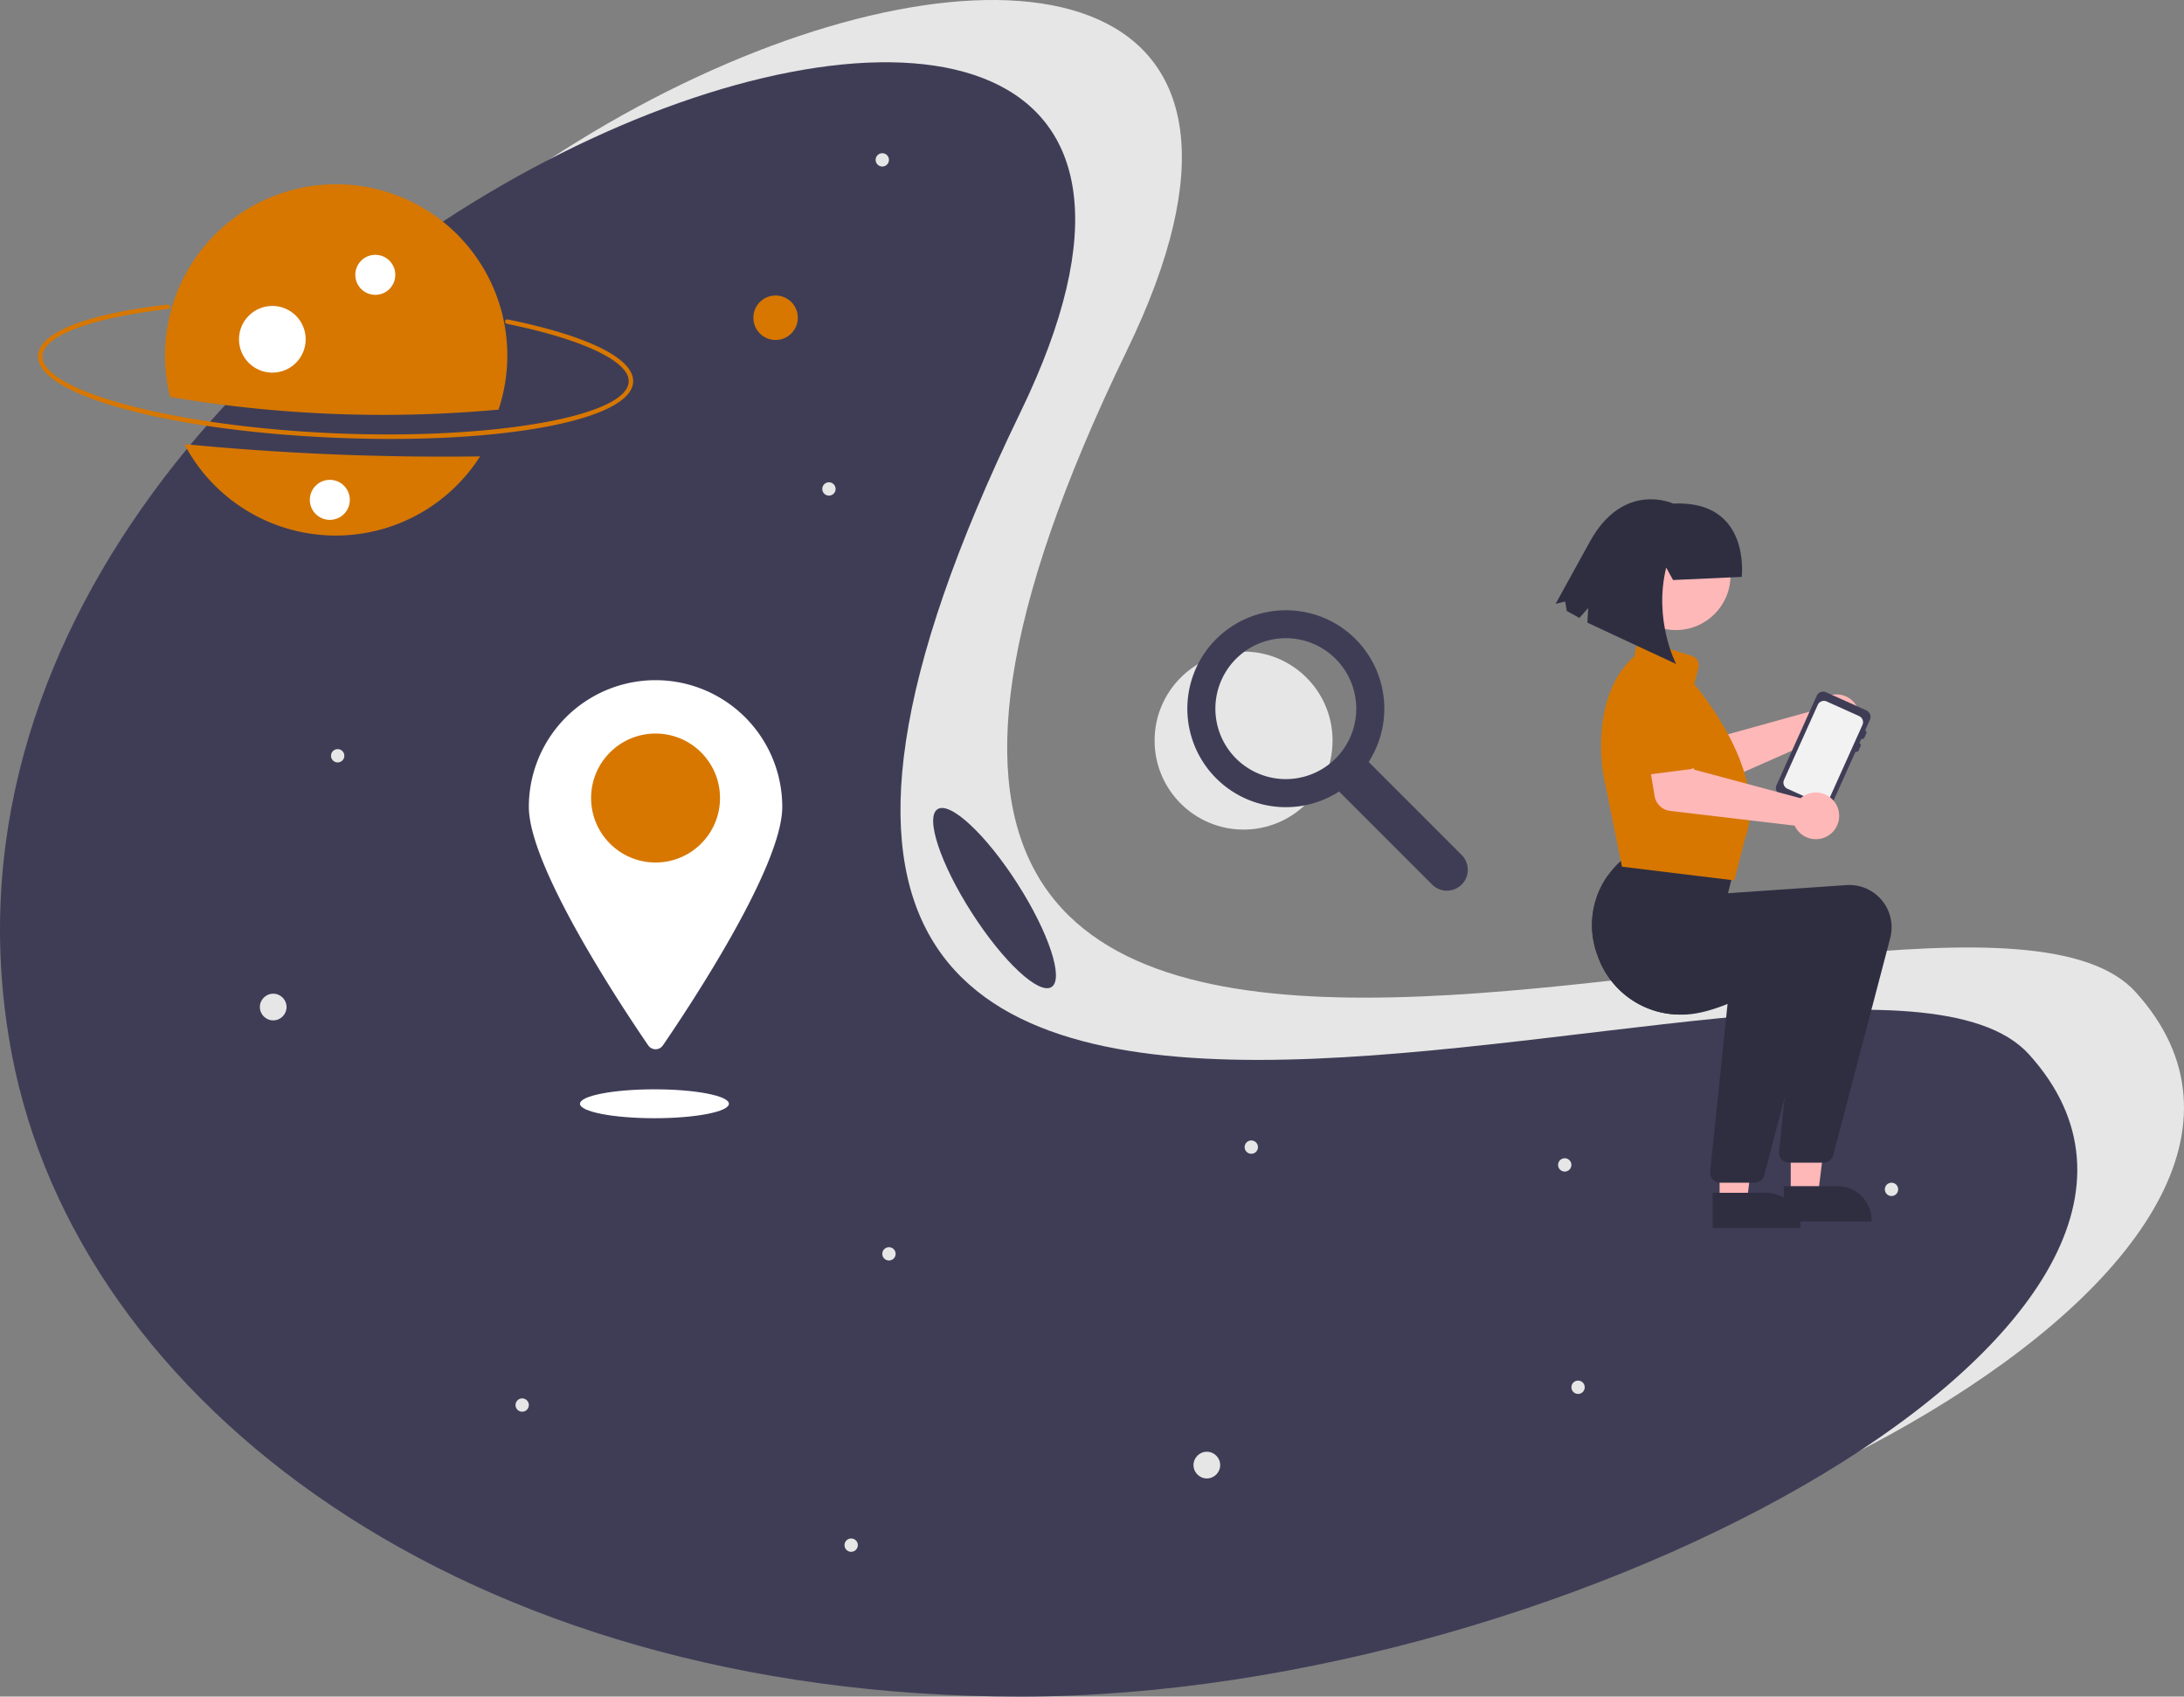
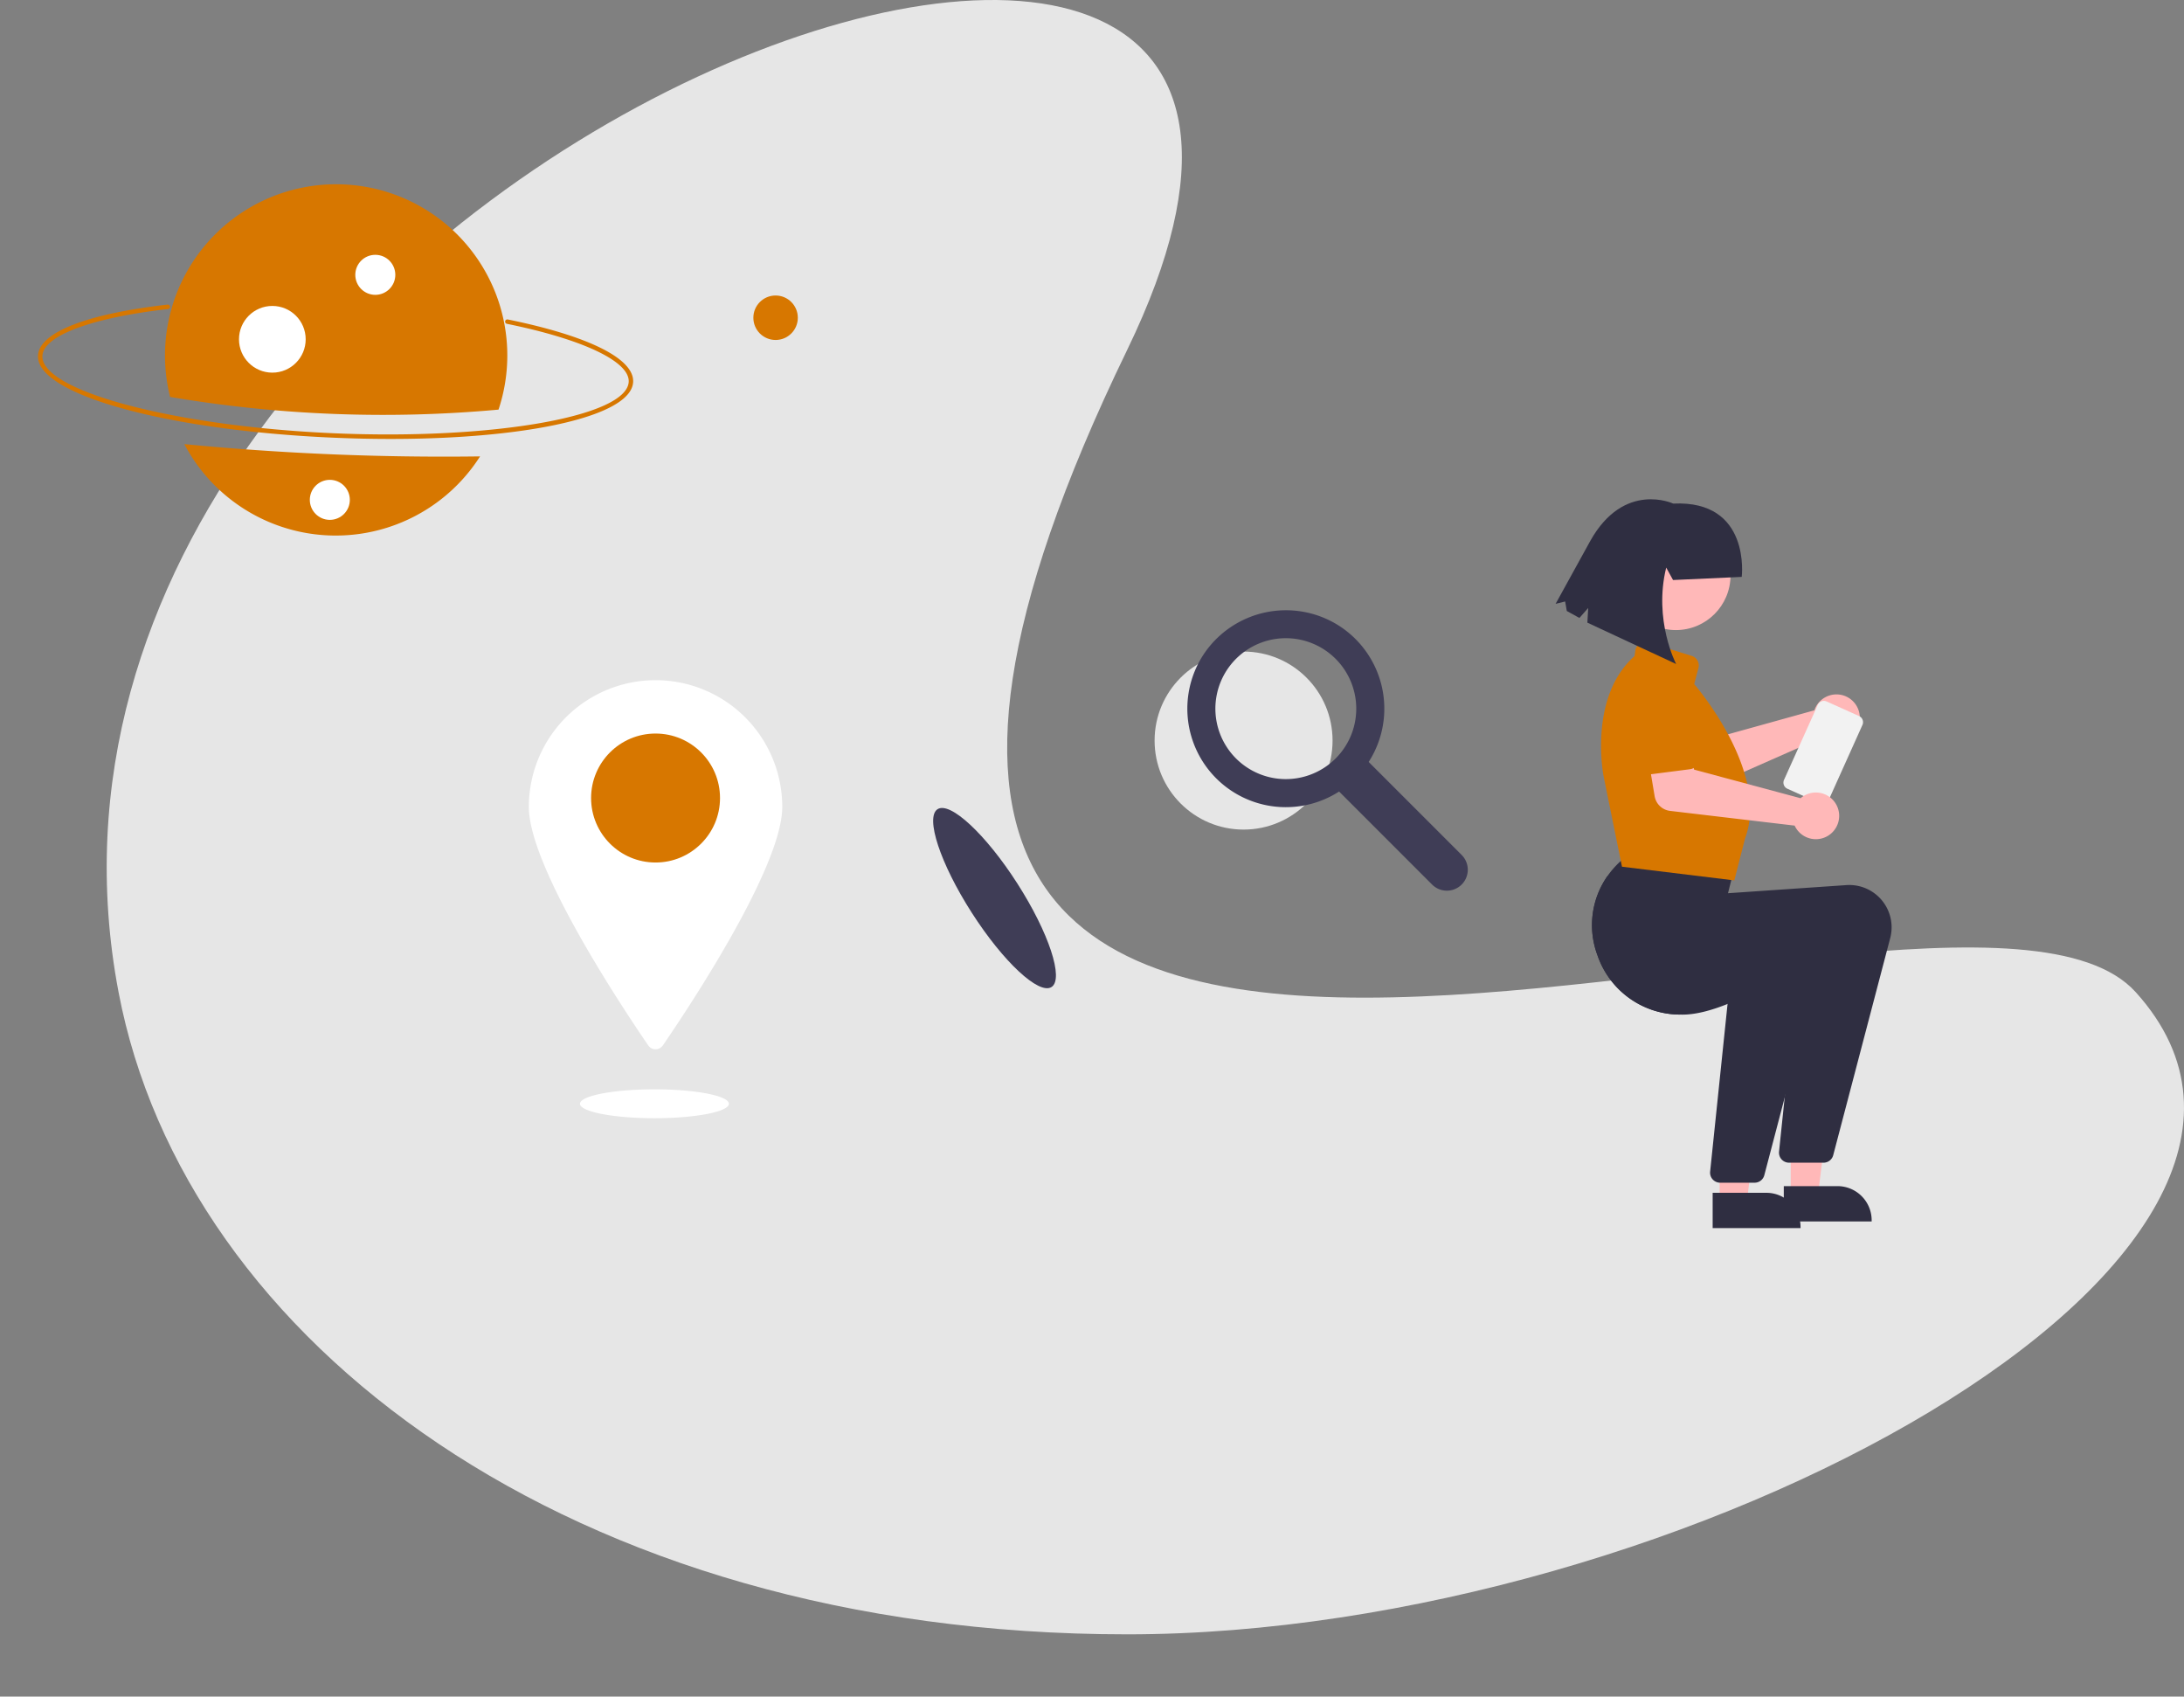
<svg xmlns="http://www.w3.org/2000/svg" viewBox="0 0 982.487 763.014" height="763.014" width="982.487" data-sanitized-data-name="Layer 1" data-name="Layer 1">
  <rect x="0" y="0" width="982.487" height="763.014" fill="#808080" stroke="none" />
  <circle fill="#e6e6e6" r="40.03" cy="333.061" cx="559.433" />
  <path fill="#3f3d56" transform="translate(-108.756 -68.493)" d="M766.295,452.995l-41.832-41.832a44.307,44.307,0,0,0-14.426-61.926,44.458,44.458,0,0,0-58.914,12.238,44.307,44.307,0,0,0,60.033,62.995l41.832,41.832A9.409,9.409,0,0,0,766.295,452.995ZM709.594,409.601a31.684,31.684,0,1,1,9.28-22.404A31.586,31.586,0,0,1,709.594,409.601Z" />
  <path fill="#e6e6e6" transform="translate(-108.756 -68.493)" d="M1069.529,514.699C1176.509,633.007,866.392,803.507,615.809,803.507S191.863,671.4,162.09,514.699C89.9,134.752,777.167-106.741,615.809,225.891,380.612,710.739,985.28,421.528,1069.529,514.699Z" />
-   <path fill="#3f3d56" transform="translate(-108.756 -68.493)" d="M1021.529,542.699C1128.509,661.007,818.392,831.507,567.809,831.507S143.863,699.4,114.09,542.699C41.9,162.752,729.167-78.741,567.809,253.891,332.612,738.739,937.28,449.528,1021.529,542.699Z" />
  <path fill="#d77700" transform="translate(-108.756 -68.493)" d="M258.35,265.318c-75.067-3.305-133.271-19.498-132.507-36.864.458-10.412,21.703-18.784,58.287-22.97a1,1,0,1,1,.227,1.987c-34.462,3.943-56.117,12.017-56.516,21.071-.691,15.705,59.114,31.631,130.597,34.778s132.456-7.461,133.148-23.166c.4-9.092-20.597-19.066-54.798-26.028a1,1,0,1,1,.399-1.96c36.301,7.391,56.857,17.624,56.397,28.076C392.82,257.609,333.418,268.623,258.35,265.318Z" />
  <path fill="#d77700" transform="translate(-108.756 -68.493)" d="M191.679,268.227a76.983,76.983,0,0,0,133.036,5.522A1211.976,1211.976,0,0,1,191.679,268.227Z" />
  <path fill="#d77700" transform="translate(-108.756 -68.493)" d="M333.019,252.713a76.997,76.997,0,1,0-147.749-5.706A572.233,572.233,0,0,0,333.019,252.713Z" />
  <circle fill="#fff" r="9" cy="123.601" cx="168.834" />
  <circle fill="#fff" r="15" cy="152.591" cx="122.513" />
  <circle fill="#d77700" r="10" cy="142.898" cx="348.905" />
  <circle fill="#e6e6e6" r="6" cy="452.898" cx="122.905" />
  <circle fill="#e6e6e6" r="6" cy="658.898" cx="542.905" />
-   <circle fill="#e6e6e6" r="3" cy="339.898" cx="151.905" />
  <circle fill="#e6e6e6" r="3" cy="563.898" cx="399.905" />
  <circle fill="#e6e6e6" r="3" cy="534.898" cx="850.905" />
  <circle fill="#e6e6e6" r="3" cy="623.898" cx="709.905" />
  <circle fill="#e6e6e6" r="3" cy="515.898" cx="562.905" />
  <circle fill="#e6e6e6" r="3" cy="219.898" cx="372.905" />
  <circle fill="#e6e6e6" r="3" cy="71.898" cx="396.905" />
  <circle fill="#e6e6e6" r="3" cy="694.898" cx="382.905" />
  <circle fill="#e6e6e6" r="3" cy="631.898" cx="234.905" />
  <circle fill="#e6e6e6" r="3" cy="523.898" cx="703.905" />
  <circle fill="#fff" r="9" cy="224.799" cx="148.374" />
  <path fill="#fff" transform="translate(-108.756 -68.493)" d="M460.661,431.391c0,26.88-41.559,89.516-53.705,107.247a3.992,3.992,0,0,1-6.591,0c-12.145-17.731-53.705-80.366-53.705-107.247a57,57,0,1,1,114,0Z" />
  <circle fill="#d77700" r="29" cy="358.898" cx="294.905" />
  <ellipse fill="#fff" ry="6.5" rx="33.5" cy="496.398" cx="294.405" />
  <path fill="#ffb8b8" transform="translate(-108.756 -68.493)" d="M925.61,386.412a10.527,10.527,0,0,0-.641,1.529l-47.783,13.277-8.611-8.427L854.159,404.124,867.953,420.523a8,8,0,0,0,9.353,2.169l51.616-22.785a10.497,10.497,0,1,0-3.313-13.495Z" />
  <path fill="#d77700" transform="translate(-108.756 -68.493)" d="M875.502,401.996l-17.935,13.96a4.5,4.5,0,0,1-6.682-1.337L839.738,394.891a12.497,12.497,0,0,1,19.769-15.294l16.338,15.594a4.5,4.5,0,0,1-.344,6.805Z" />
-   <path fill="#3f3d56" transform="translate(-108.756 -68.493)" d="M930.192,379.81l18.188,8.183a3.149,3.149,0,0,1,1.58,4.164l-2.153,4.786a1.053,1.053,0,0,1,.527,1.388l-.861,1.915a1.053,1.053,0,0,1-1.388.527l-.861,1.915a1.053,1.053,0,0,1,.527,1.388l-.861,1.915a1.053,1.053,0,0,1-1.388.527L931.871,432.362a3.149,3.149,0,0,1-4.164,1.58l-18.188-8.183a3.149,3.149,0,0,1-1.58-4.164l18.089-40.205A3.149,3.149,0,0,1,930.192,379.81Z" />
  <path fill="#f2f2f2" transform="translate(-108.756 -68.493)" d="M912.821,423.212l14.591,6.571a3.034,3.034,0,0,0,3.999-1.512l6.739-14.99,2.341-5.196,6.099-13.562a3.026,3.026,0,0,0-1.511-3.989l-4.587-2.068L930.477,383.964a3.021,3.021,0,0,0-3.989,1.522L920.589,398.597l-6.718,14.927-2.561,5.7A3.022,3.022,0,0,0,912.821,423.212Z" />
  <polygon fill="#ffb8b8" points="773.577 540.443 785.837 540.442 791.67 493.154 773.575 493.155 773.577 540.443" />
  <path fill="#2f2e41" transform="translate(-108.756 -68.493)" d="M879.207,604.933l24.144-.001h.001a15.386,15.386,0,0,1,15.386,15.386v.5l-39.531.001Z" />
  <polygon fill="#ffb8b8" points="805.577 537.443 817.837 537.442 823.67 490.154 805.575 490.155 805.577 537.443" />
  <path fill="#2f2e41" transform="translate(-108.756 -68.493)" d="M911.207,601.933l24.144-.001h.001a15.386,15.386,0,0,1,15.386,15.386v.5l-39.531.001Z" />
  <path fill="#2f2e41" transform="translate(-108.756 -68.493)" d="M827.341,497.971a39.41,39.41,0,0,0,36.9,26.81l.62.01c6.33.18,13.76-1.86,21.05-4.79,14.4-5.79,28.23-15.06,31.9-17.61l-6.22,59.79-2.52,24.24a4.514,4.514,0,0,0,4.48,4.97h15.53a4.505,4.505,0,0,0,4.36-3.36l25.64-97.65a19.032,19.032,0,0,0-19.71-23.83l-53.26,3.65,3.72-14.88-47.54-3.16-.14.1c-1.14.83-2.25,1.7-3.31,2.61a40.271,40.271,0,0,0-6.99,7.66A38.487,38.487,0,0,0,827.341,497.971Z" />
  <path fill="#2f2e41" transform="translate(-108.756 -68.493)" d="M827.341,497.971a39.41,39.41,0,0,0,36.9,26.81,196.146,196.146,0,0,0,22.57-13.39l-.9,8.61-7.84,75.42a4.514,4.514,0,0,0,4.48,4.97h15.53a4.505,4.505,0,0,0,4.36-3.36l9.15-34.85,16.49-62.8a19.032,19.032,0,0,0-19.71-23.83l-53.26,3.65,3.72-14.88-26.98-1.79A38.487,38.487,0,0,0,827.341,497.971Z" />
  <path fill="#d77700" transform="translate(-108.756 -68.493)" d="M838.774,458.321l-.358-.043-8.295-40.785c-.071-.354-6.852-35.533,13.937-53.924l.362-2.517a4.5,4.5,0,0,1,5.787-3.658l19.585,6.075a4.491,4.491,0,0,1,3.019,5.442l-1.904,7.242c2.64,3.1,33.715,40.512,22.89,69.335L888.949,464.439Z" />
  <path fill="#ffb8b8" transform="translate(-108.756 -68.493)" d="M920.094,426.49a10.526,10.526,0,0,0-1.329.99l-47.897-12.858-3.131-11.634-18.175,2.431,3.542,21.134a8,8,0,0,0,6.951,6.622l56.032,6.619a10.497,10.497,0,1,0,4.008-13.305Z" />
  <path fill="#d77700" transform="translate(-108.756 -68.493)" d="M869.022,414.436,846.481,417.34a4.5,4.5,0,0,1-5.074-4.548l.43-22.655a12.497,12.497,0,0,1,24.799-3.121l6.142,21.734a4.5,4.5,0,0,1-3.756,5.686Z" />
  <circle fill="#ffb8b8" r="24.561" cy="258.804" cx="753.921" />
  <path fill="#2f2e41" transform="translate(-108.756 -68.493)" d="M861.385,329.348l-3.075-5.6c-5.825,23.732,4.464,43.373,4.464,43.373l-39.932-18.601.38-6.6-3.951,4.484-5.677-3.129-.75-4.281-4.286,1.062,15.644-28.387c15.182-27.013,37.255-16.7,37.255-16.7,35.115-1.669,30.827,32.975,30.827,32.975Z" />
  <ellipse fill="#3f3d56" transform="translate(-275.752 306.362) rotate(-32.662)" ry="47.5" rx="12.179" cy="472.391" cx="556.161" />
</svg>